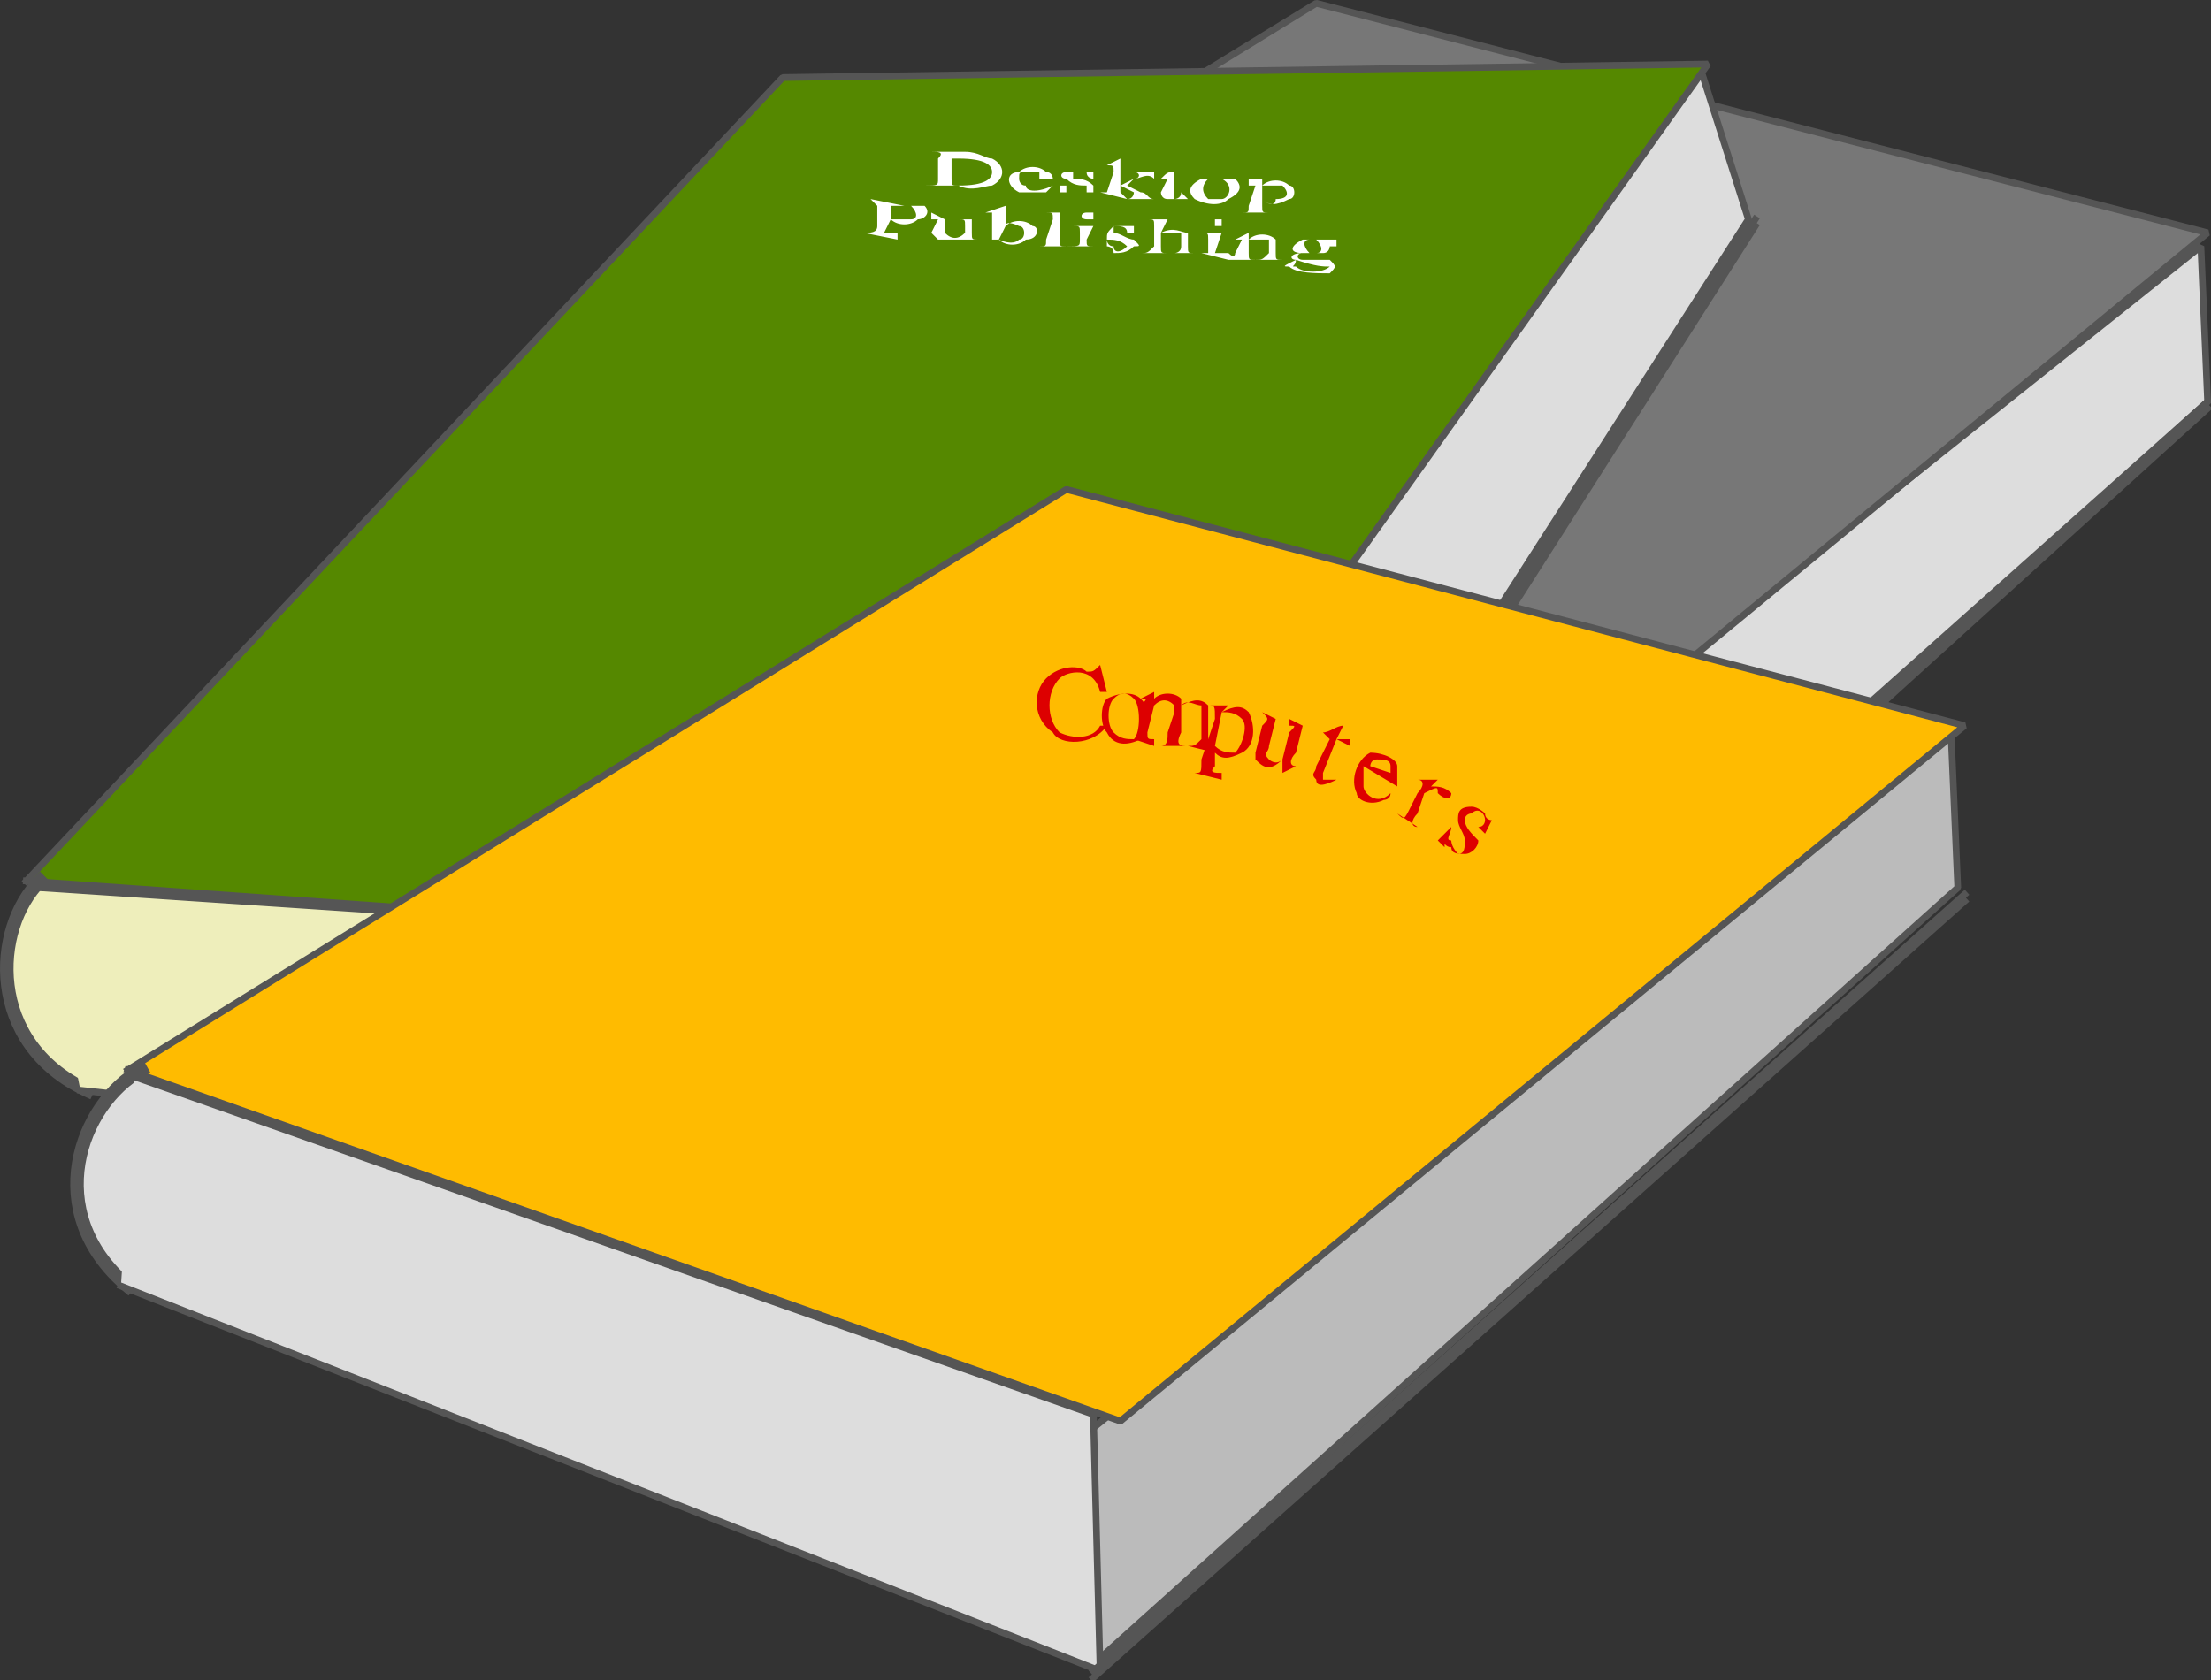
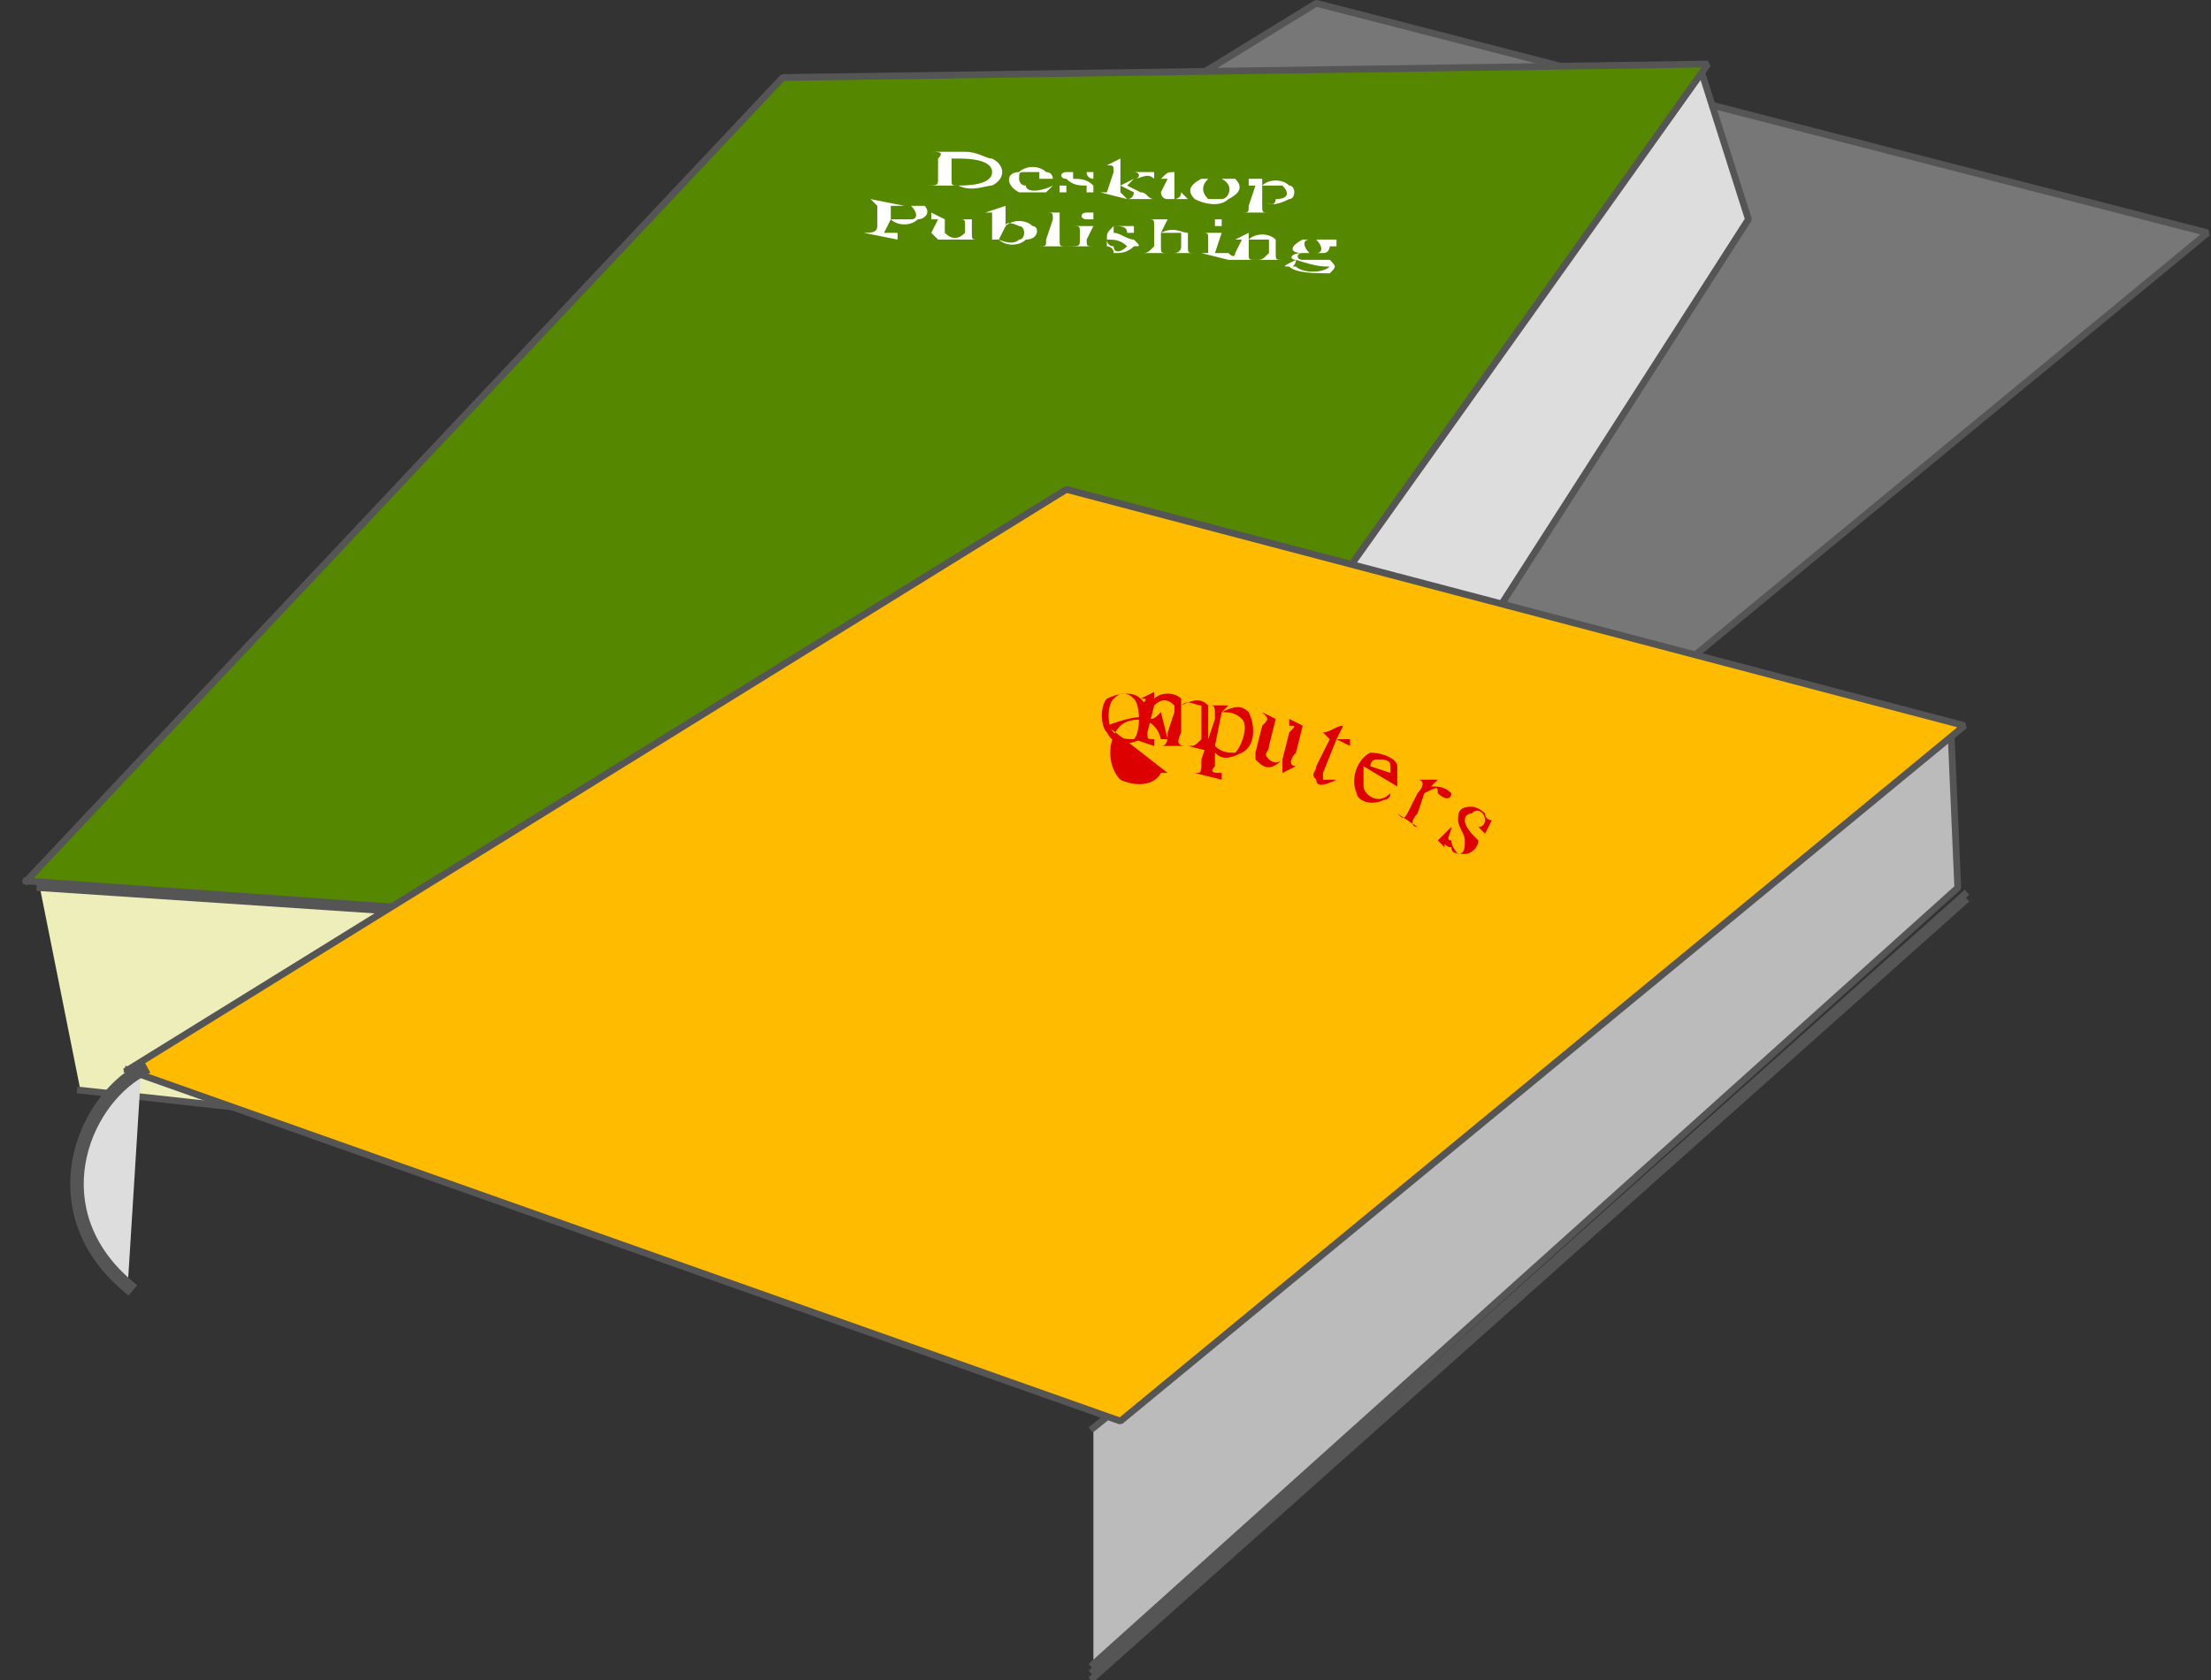
<svg xmlns="http://www.w3.org/2000/svg" width="327.409" height="248.857" version="1.2">
  <rect width="100%" height="100%" fill="#333333" stroke="none" />
  <g fill="none" fill-rule="evenodd" stroke="#000" stroke-linecap="square" stroke-linejoin="bevel" font-family="'Sans Serif'" font-size="12.5" font-weight="400">
-     <path fill="#ddd" stroke="#555" stroke-linecap="butt" d="m197.91 174.484 129-115-1-23-128 102" />
    <path fill="#777" stroke="#555" stroke-linecap="butt" d="m54.91 86.484 147 51 125-103-132-34-140 86" />
    <path fill="#eeb" stroke="#555" stroke-linecap="butt" stroke-width="2" d="M56.91 86.484c-9 5-15 21-2 32" />
    <path fill="#eeb" stroke="#555" stroke-linecap="butt" d="m55.91 86.484 143 50v39l-145-58" />
-     <path fill="#ddd" stroke="#555" stroke-linecap="butt" d="m198.91 175.484 128-116m-128 117 128-116" vector-effect="non-scaling-stroke" />
    <path fill="#ddd" stroke="#555" stroke-linecap="butt" d="m165.91 177.484 93-145-7-22-96 133" />
    <path fill="#580" stroke="#555" stroke-linecap="butt" d="m3.91 130.484 155 11 94-132-137 2-112 119" />
-     <path fill="#eeb" stroke="#555" stroke-linecap="butt" stroke-width="2" d="M5.91 130.484c-7 7-8 24 7 31" />
    <path fill="#eeb" stroke="#555" stroke-linecap="butt" d="m5.91 131.484 150 10 11 37-155-17" />
-     <path fill="#ddd" stroke="#555" stroke-linecap="butt" d="m165.91 178.484 94-146m-93 147 93-146" vector-effect="non-scaling-stroke" />
    <path fill="#bbb" stroke="#555" stroke-linecap="butt" d="m161.91 246.484 128-115-1-23-127 103" />
    <path fill="#fb0" stroke="#555" stroke-linecap="butt" d="m18.91 158.484 147 52 125-103-133-35-139 86" />
    <path fill="#ddd" stroke="#555" stroke-linecap="butt" stroke-width="2" d="M20.91 158.484c-9 5-15 21-2 32" />
-     <path fill="#ddd" stroke="#555" stroke-linecap="butt" d="m19.91 159.484 142 50 1 38-145-57" />
    <path fill="#ddd" stroke="#555" stroke-linecap="butt" d="m161.91 247.484 129-115m-129 116 129-115" vector-effect="non-scaling-stroke" />
-     <path fill="#d00" stroke="none" d="M163.91 107.484c-2 3-7 3-8 1-3-2-3-6-1-8s5-2 6-1c1 0 1 0 2-1l1 4h-1c-1-4-5-3-6-2-2 2-2 6 0 8 2 1 5 1 6-1h1" />
+     <path fill="#d00" stroke="none" d="M163.91 107.484s5-2 6-1c1 0 1 0 2-1l1 4h-1c-1-4-5-3-6-2-2 2-2 6 0 8 2 1 5 1 6-1h1" />
    <path fill="#d00" stroke="none" d="M163.91 108.484c1 2 3 2 5 1 1-2 2-4 0-6-1-1-3-1-5 0-1 1-1 4 0 5m1 0c-1-1-1-4 0-5s2-1 3 0 1 5 0 6c-1 0-2 0-3-1" />
    <path fill="#d00" stroke="none" d="M170.91 104.484c1-1 2-1 3 0v1l-1 3c0 1 0 2-1 2h4c-1 0-2 0-1-2v-4c1-1 2 0 3 0v5c-1 1-1 1-2 1l4 1c-1-1-1-1-1-2v-5c-1-1-2-1-4 0v-1c-1-1-3-1-4 0v-1l-2 1c1 0 1 0 0 1v4c0 1 0 1-1 1l3 1v-1c-1 0-1 0-1-1l1-4" />
    <path fill="#d00" stroke="none" d="M178.91 104.484c1 0 1 0 1 2l-2 6c0 2 0 2-1 2l4 1v-1c-1 0-2 0-1-1v-2c1 1 2 1 4 0s2-4 1-6c-1-1-2-1-4 0l1-1h-3m5 2c1 1 0 4-1 5-1 0-2 0-3-1l1-5c1 0 2 0 3 1m6 8 2-1c-1 0-1-1 0-2l1-4-2-1v1c1 0 1 0 0 1l-1 4c-1 1-2 0-2 0-1-1 0-1 0-2l1-4-2-1c1 1 1 1 0 2l-1 4v1c1 1 2 2 4 0v2m8 1h-2v-1l2-5 2 1v-1h-2l1-2c-1 0-2 1-3 1l1 1-2 4c0 1-1 1 0 2 0 1 1 1 3 0m8 2c0 1-1 1-1 1-2 1-4 0-4-1-1-2 0-5 2-6 2 0 4 1 4 2v3l-5-3v3c0 1 2 3 4 1m-3-4s0-1 1-1 2 0 2 1v1l-3-1m7 2h3l-1 1c1 0 2 0 3 1 0 1-1 1-2 0 0-1 0-1-2 0l-1 3c-1 1-1 2 0 2l-3-2c1 1 1 1 2-1l1-2c1-1 1-2 0-2m5 7c0 1-1 2 0 2 0 1 1 2 1 2 1 0 1-1 1-2s-1-2-1-3 0-2 2-2c1 0 2 1 2 1 0 1 1 1 1 1l-1 2-1-1c1 0 1-1 1-1 0-1-1-2-2-1 0 0-1 0-1 1s1 2 2 3c0 1-1 2-2 2s-2 0-2-1c-1 0-1-1-1 0l-1-1 2-2" />
    <path fill="#fff" stroke="none" d="M146.91 23.484c-1 0-2-1-4-1h-5c1 0 2 0 1 1v3c0 1 0 1-2 1h5c2 1 4 0 5 0 2-1 2-3 0-4m-5 0h-1v3c0 1 0 1 1 1 4 0 5-1 5-2s-1-2-5-2m14 4-1 1h-4c-2-1-2-3 0-3 1-1 3-1 4 0 1 0 1 1 1 1h-5s0 1 1 1c0 1 2 1 4 0m-5-1c0-1 0-1 1-1h2v1h-3m7 1v1h3v-1c-1 0-2 0-3-1-1 0-1-1 0-1h4v1s-1 0-1-1h-2v1c1 0 2 0 3 1v1h-5v-1h1m8-4-2 1c1 0 1 0 1 1l-1 3h-1l4 1-1-1v-1l2 1s0 1-1 1h4c-1 0-1-1-2-1l-2-1 1-1c1 0 2-1 3 0v-1h-3c1 0 1 1 0 1l-2 1v-4m10 6-1-1c0 1-1 1-1 1v-3h2-2v-1c-1 0-1 0-2 1h1l-1 2s0 1 1 1h3m1 0c2 1 4 1 5 0 2-1 2-2 1-3h-5c-2 1-2 2-1 3m2 0c-1-1-1-2 0-3h2c2 1 1 3 0 3h-2m6-3v1h1l-1 3c0 1 0 1-1 1h4c-1 0-1 0-1-1v-1c1 1 2 1 4 0 1 0 1-2 0-2-1-1-3-1-4 0v-1h-2m5 1c1 1 1 2-1 2 0 1-1 1-2 0v-2h3m-58 3h3c1 1 1 2 0 2h-3v-2m-3-1 1 1v3c0 1-1 1-2 1l5 1v-1h-2l1-2c1 1 3 1 4 0 1 0 2-1 1-2h-3l-5-1m14 6h2c-1 0-1 0-1-1v-2h-2c1 0 1 0 1 1v1c-1 1-2 1-3 0v-2l-2-1v1h1l-1 2 1 1h4m6-5v3c1-1 3-1 4 0 1 0 1 2-1 2-1 1-3 1-4 0h-1v-4h-1l3-1m0 3c0-1 2 0 2 0 1 0 1 2 0 2-1 1-3 0-3 0l1-2m8-2h-2c1 0 1 0 1 1l-1 3c0 1 0 1-1 1h4c-1 0-1 0-1-1v-4m5 2-1 2c0 1 0 1 1 1h-4c2 0 2 0 2-1v-1c0-1 0-1-1-1h3m0-1h-1c-1 0-1-1 0-1h1v1m2 3s0 1 1 1c0 1 1 1 2 0 0 0 1 0 0 0-1-1-2-1-3-1 0-1 0-1 1-2h3v1h-1c0-1-1-1-2-1v1c1 0 2 1 3 1 1 1 1 1 0 1-1 1-2 1-3 1 0-1-1-1-1-1v-1m9-3-1 2c2-1 3 0 4 0v2c0 1 0 1 1 1h-3s1 0 1-1v-2h-3v2c0 1 0 1 1 1h-4c1 0 1 0 2-1v-3c0-1 0-1-1-1h3m8 2-1 3h2v1l-4-1h1v-2c0-1 0-1-1-1h3m0-1h-1v-1h1v1m2 2h1l-1 2s0 1-1 0v1h4c-1 0-1 0-1-1v-2h3v2c-1 1-1 1-2 1h4c-1 0-1 0-1-1v-2c-1-1-3-1-4 0v-1l-2 1m14 5c-2 0-5 0-6-1-1 0-1 0 1-1-1 0-1-1 1-1-2 0-2-1 0-2h5v1h-1s0 1-1 1h-3c-1 0-1 1 0 1h4c1 1 1 1 0 2m0-1c-1 0-2 0-5-1 0 1-1 1 0 1 1 1 4 1 5 0m-3-2h1c1 0 1-1 0-2h-1c-1 0-1 1 0 2" />
  </g>
</svg>